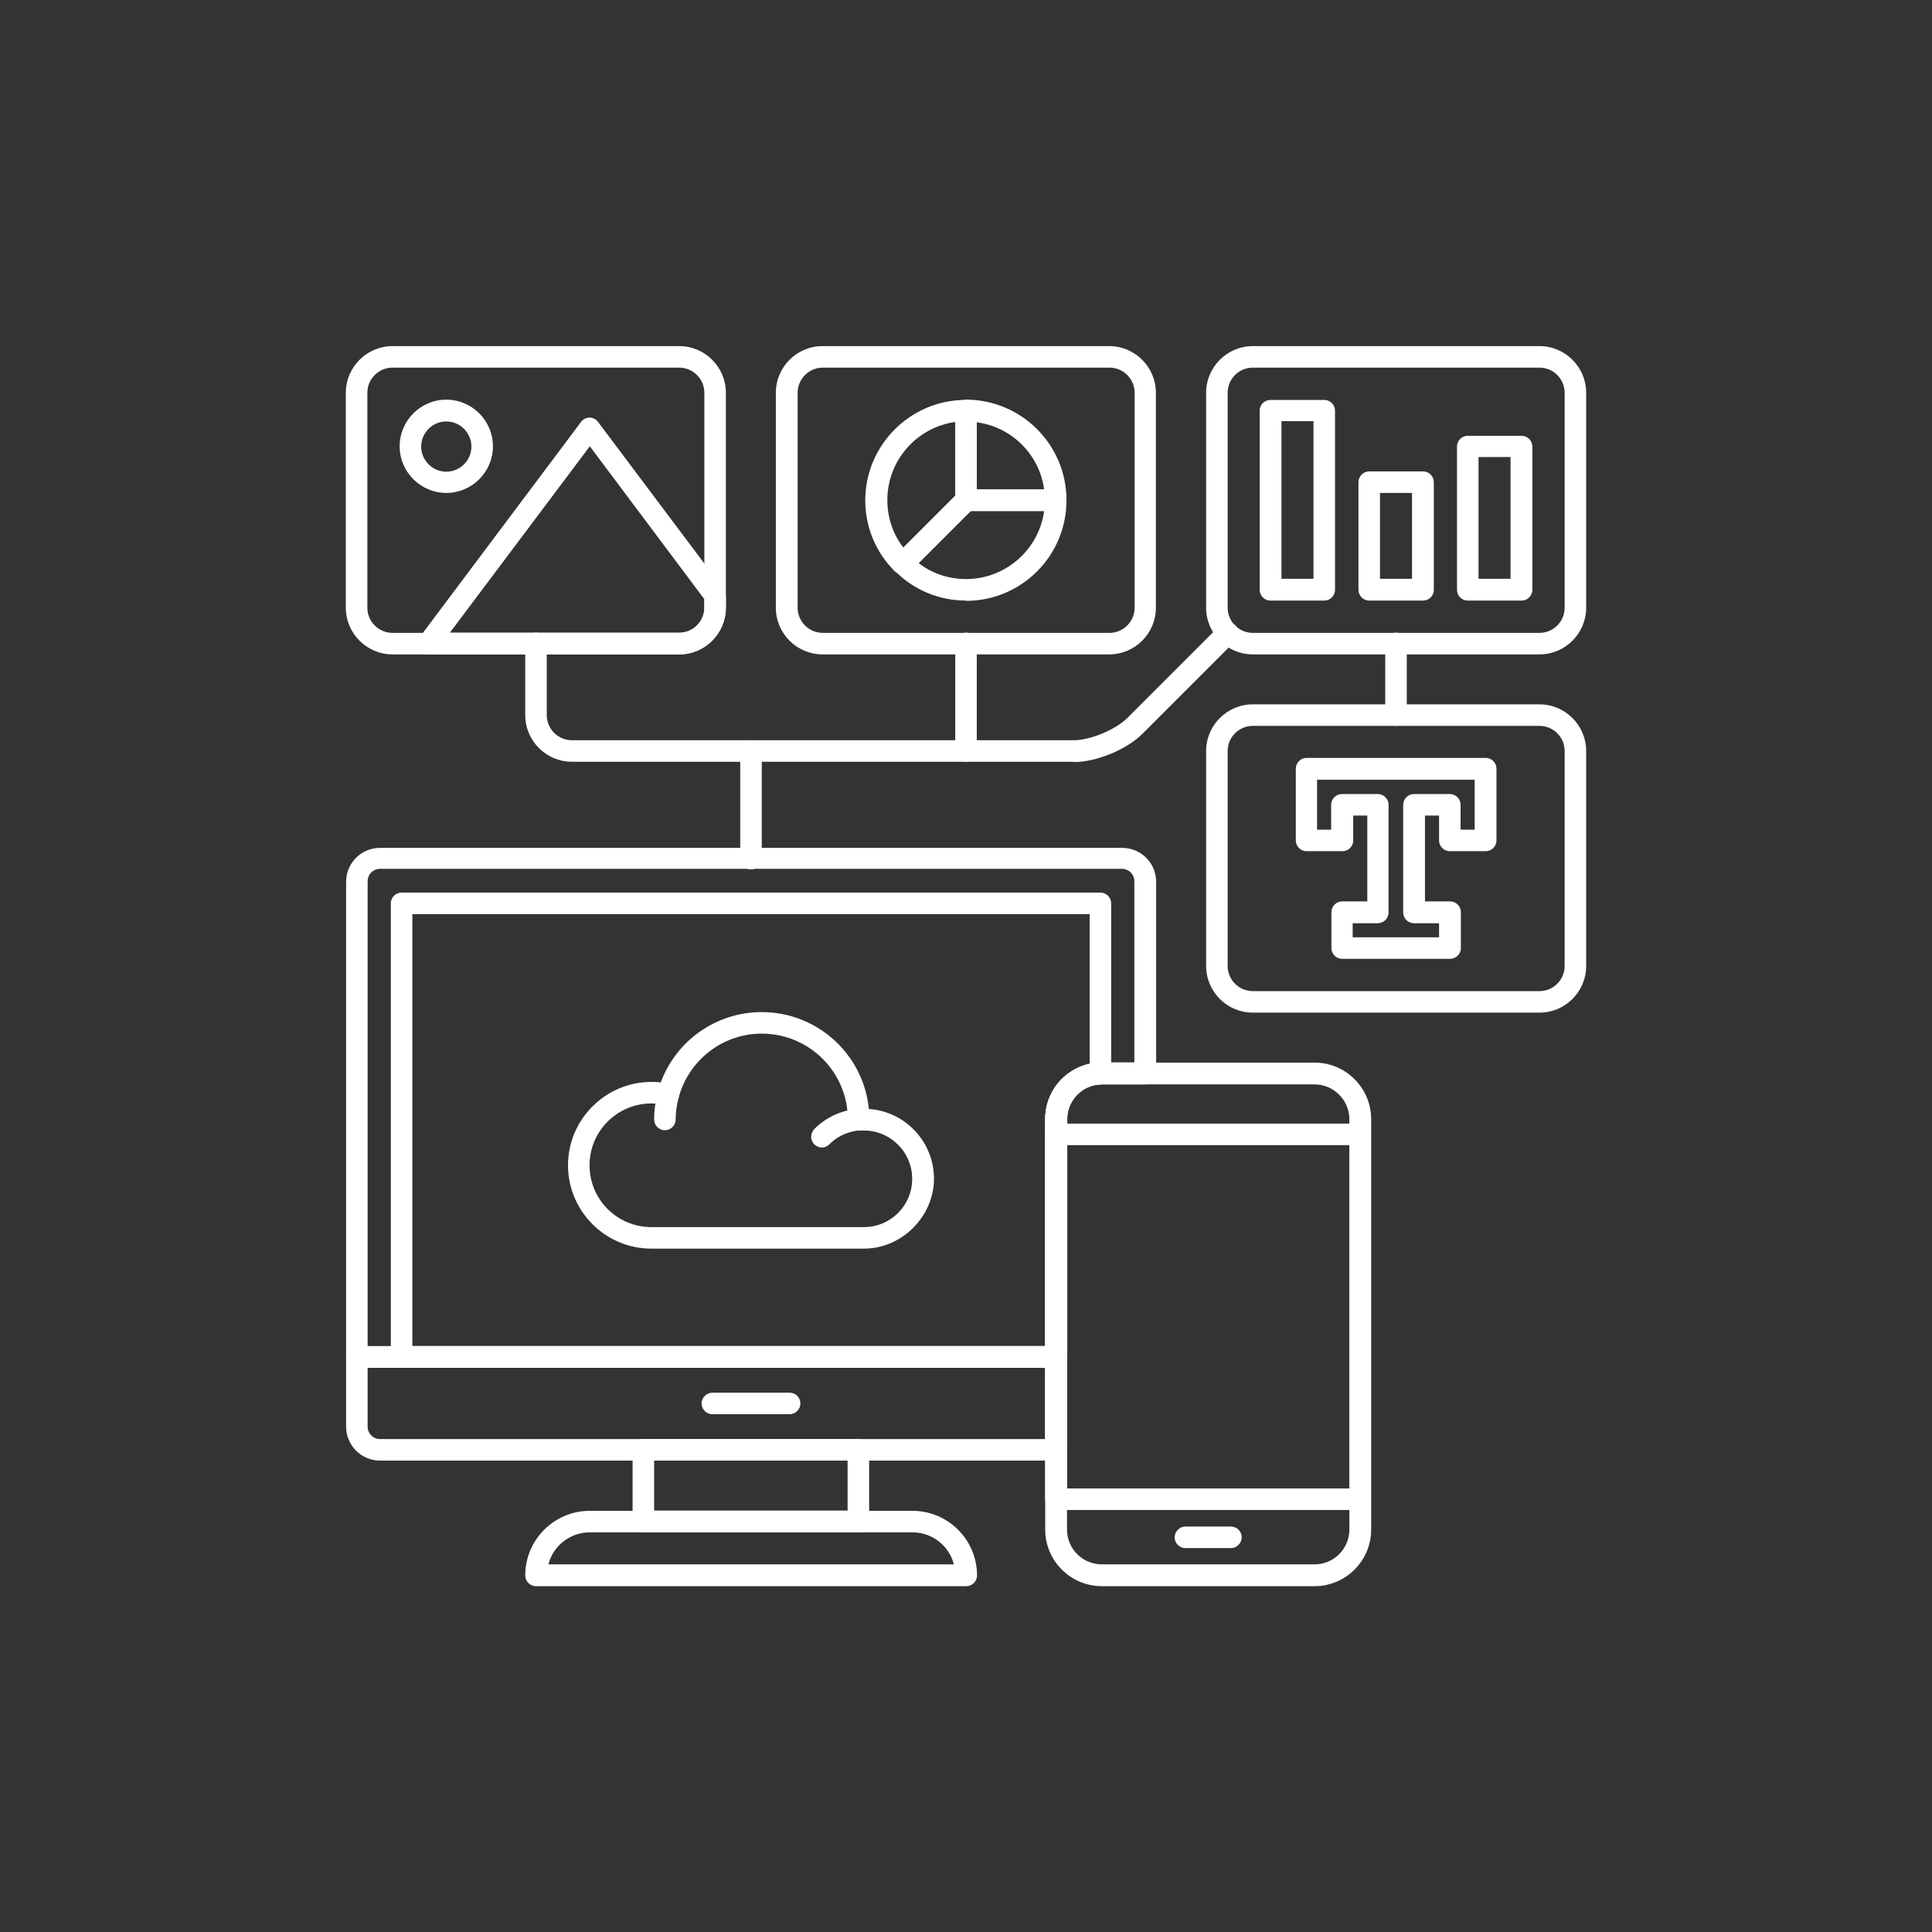
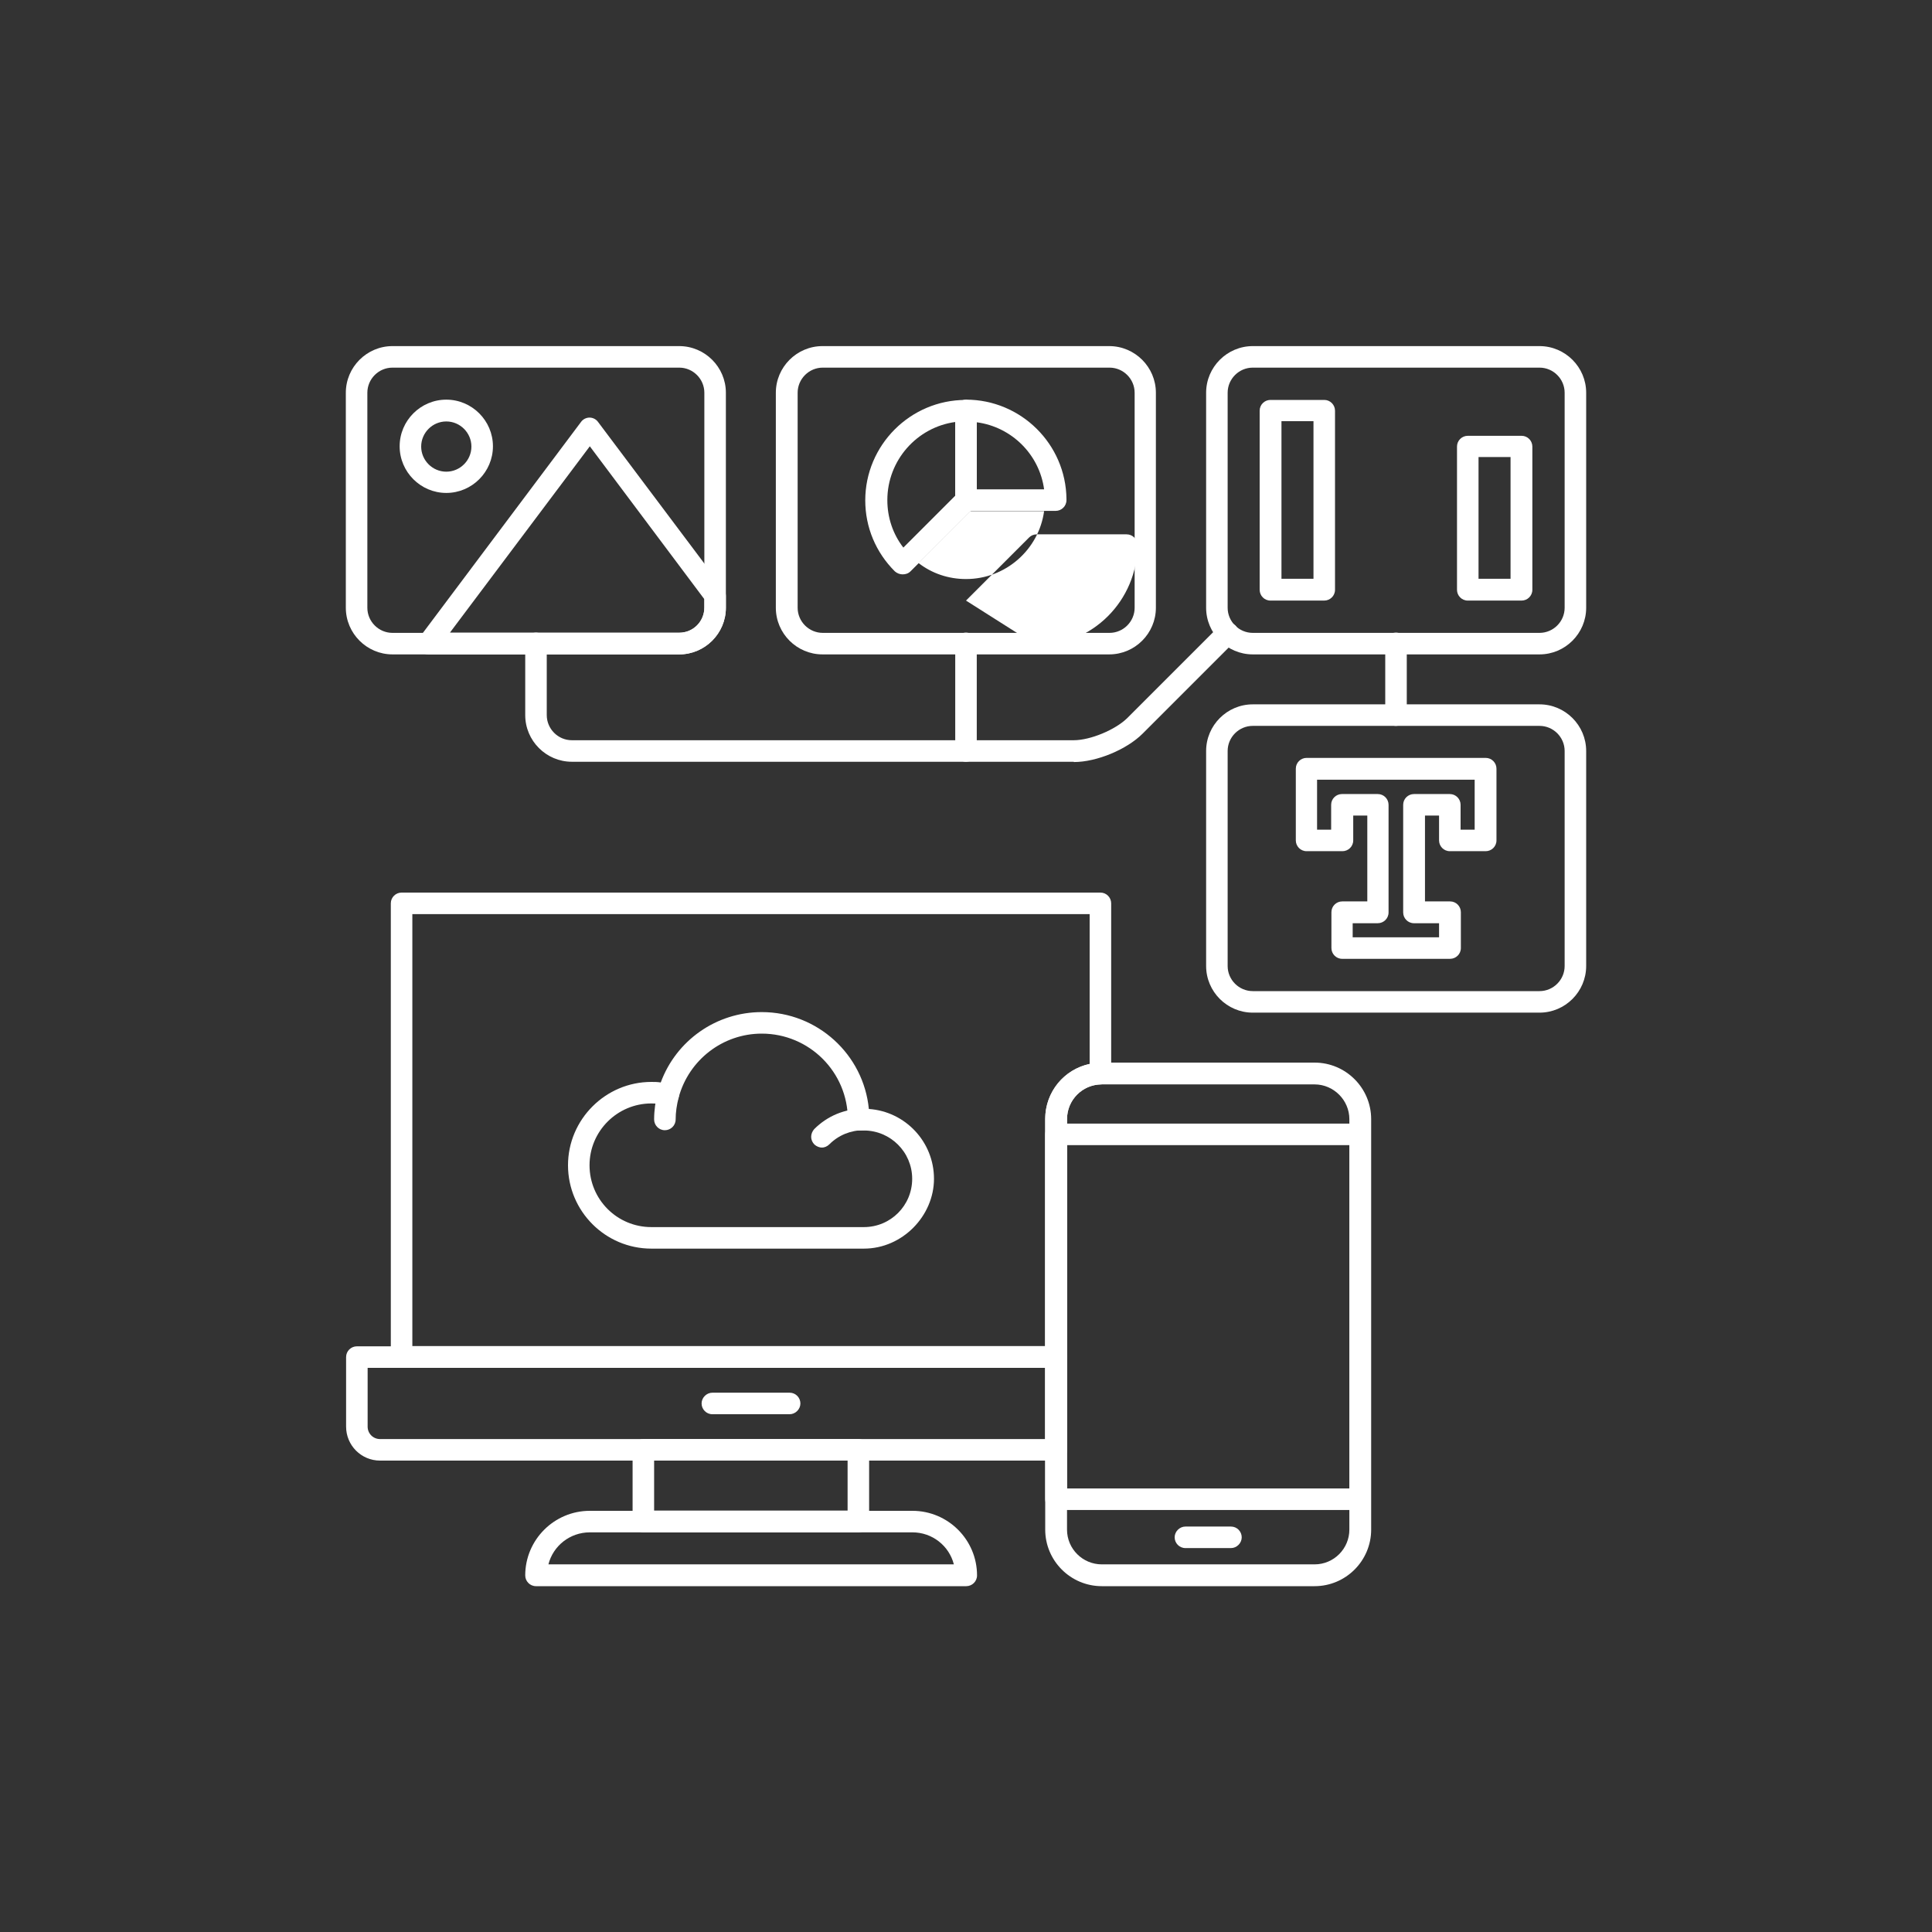
<svg xmlns="http://www.w3.org/2000/svg" id="_ëîé_1" data-name="‘ëîé_1" viewBox="0 0 70 70">
  <rect x="0" y="0" width="70" height="70" fill="#333333" stroke="none" />
  <defs>
    <style>
      .cls-1 {
        fill: #fff;
      }
    </style>
  </defs>
  <path class="cls-1" d="M28.61,51.24h-2.8c-.22,0-.39-.18-.39-.39s.18-.39.39-.39h2.8c.22,0,.39.18.39.39s-.18.39-.39.39Z" />
  <path class="cls-1" d="M31.1,55.52h-7.79c-.22,0-.39-.18-.39-.39v-2.6c0-.22.18-.39.39-.39h7.79c.22,0,.39.18.39.39v2.6c0,.22-.18.39-.39.39ZM23.7,54.73h7.01v-1.81h-7.01v1.81Z" />
  <path class="cls-1" d="M35,57.47h-15.58c-.22,0-.39-.18-.39-.39,0-1.29,1.05-2.34,2.34-2.34h11.69c1.29,0,2.34,1.05,2.34,2.34,0,.22-.18.39-.39.39ZM19.86,56.68h14.7c-.17-.67-.78-1.16-1.5-1.16h-11.69c-.72,0-1.33.49-1.5,1.16Z" />
  <path class="cls-1" d="M44.6,56.09h-1.65c-.22,0-.39-.18-.39-.39s.18-.39.39-.39h1.65c.22,0,.39.18.39.39s-.18.39-.39.39Z" />
  <path class="cls-1" d="M47.63,57.47h-7.71c-1.13,0-2.05-.92-2.05-2.05v-14.87c0-1.13.92-2.05,2.05-2.05h7.71c1.13,0,2.05.92,2.05,2.05v14.87c0,1.13-.92,2.05-2.05,2.05ZM39.92,39.29c-.7,0-1.26.57-1.26,1.26v14.87c0,.7.57,1.26,1.26,1.26h7.71c.7,0,1.26-.57,1.26-1.26v-14.87c0-.69-.57-1.26-1.26-1.26h-7.71Z" />
  <path class="cls-1" d="M49.28,54.71h-11.02c-.22,0-.39-.18-.39-.39v-13.22c0-.22.18-.39.39-.39h11.02c.22,0,.39.18.39.39v13.22c0,.22-.18.39-.39.39h0ZM38.66,53.93h10.24v-12.44h-10.24v12.44Z" />
  <path class="cls-1" d="M38.26,52.92H13.77c-.68,0-1.23-.55-1.23-1.23v-2.52c0-.22.18-.39.39-.39h25.34c.22,0,.39.18.39.39v3.36c0,.22-.18.39-.39.39h0ZM13.32,49.56v2.13c0,.25.2.45.45.45h24.1v-2.58H13.32Z" />
-   <path class="cls-1" d="M38.26,49.56H12.93c-.22,0-.39-.18-.39-.39v-17.22c0-.68.55-1.23,1.23-1.23h26.89c.68,0,1.23.55,1.23,1.23v6.95c0,.22-.18.39-.39.39h-1.57c-.7,0-1.26.57-1.26,1.26v8.62c0,.22-.18.39-.39.39ZM13.32,48.77h24.55v-8.23c0-1.13.92-2.05,2.05-2.05h1.18v-6.56c0-.25-.2-.45-.45-.45H13.77c-.25,0-.45.2-.45.45v16.83h0Z" />
  <path class="cls-1" d="M38.26,49.56H14.55c-.22,0-.39-.18-.39-.39v-16.44c0-.22.18-.39.39-.39h25.32c.22,0,.39.18.39.39v6.17c0,.21-.17.39-.38.39-.69.02-1.22.57-1.22,1.26v8.62c0,.22-.18.39-.39.39ZM14.94,48.77h22.93v-8.23c0-.98.68-1.8,1.61-1.99v-5.43H14.94v15.65Z" />
  <path class="cls-1" d="M24.09,40.95c-.22,0-.39-.18-.39-.39,0-.33.05-.67.13-1,.06-.21.27-.33.48-.28.18.05.29.21.29.38,0,.03,0,.07-.01.1-.07.27-.11.54-.11.8,0,.22-.18.39-.39.39h0Z" />
  <path class="cls-1" d="M29.79,41.58c-.1,0-.2-.04-.28-.11-.08-.08-.12-.18-.12-.28s.04-.2.11-.28c.48-.48,1.11-.74,1.79-.74.22,0,.39.18.39.39s-.18.39-.39.39c-.47,0-.91.18-1.24.51-.08.08-.18.12-.28.12h0Z" />
  <path class="cls-1" d="M31.3,45.24h-7.7c-1.67,0-3.02-1.36-3.02-3.02s1.36-3.02,3.02-3.02c.11,0,.22,0,.34.02.56-1.52,2.01-2.55,3.66-2.55,2.02,0,3.69,1.54,3.88,3.51,1.32.09,2.36,1.19,2.36,2.53s-1.14,2.53-2.54,2.53h0ZM23.6,39.98c-1.23,0-2.24,1-2.24,2.24s1,2.24,2.24,2.24h7.7c.97,0,1.75-.78,1.75-1.75s-.79-1.75-1.75-1.75c-.06,0-.11,0-.15,0-.11.01-.22-.02-.3-.1s-.13-.18-.13-.29c0-1.73-1.4-3.12-3.12-3.12-1.41,0-2.64.95-3.01,2.31-.05.2-.26.33-.47.28-.18-.04-.35-.06-.52-.06h0Z" />
  <path class="cls-1" d="M24.61,23.71h-10.39c-.93,0-1.69-.76-1.69-1.69v-7.79c0-.93.76-1.69,1.69-1.69h10.39c.93,0,1.69.76,1.69,1.69v7.79c0,.93-.76,1.69-1.69,1.69h0ZM14.22,13.32c-.5,0-.91.41-.91.91v7.79c0,.5.41.91.91.91h10.39c.5,0,.91-.41.91-.91v-7.79c0-.5-.41-.91-.91-.91h-10.39,0Z" />
  <path class="cls-1" d="M40.19,23.71h-10.39c-.93,0-1.69-.76-1.69-1.69v-7.79c0-.93.76-1.69,1.69-1.69h10.39c.93,0,1.69.76,1.69,1.69v7.79c0,.93-.76,1.69-1.69,1.69ZM29.81,13.32c-.5,0-.91.41-.91.91v7.79c0,.5.41.91.91.91h10.39c.5,0,.91-.41.91-.91v-7.79c0-.5-.41-.91-.91-.91h-10.39Z" />
  <path class="cls-1" d="M55.78,36.69h-10.39c-.93,0-1.69-.76-1.69-1.69v-7.79c0-.93.76-1.69,1.69-1.69h10.39c.93,0,1.69.76,1.69,1.69v7.79c0,.93-.76,1.69-1.69,1.69ZM45.39,26.3c-.5,0-.91.41-.91.91v7.79c0,.5.41.91.91.91h10.39c.5,0,.91-.41.91-.91v-7.79c0-.5-.41-.91-.91-.91h-10.39Z" />
  <path class="cls-1" d="M55.78,23.71h-10.39c-.93,0-1.69-.76-1.69-1.69v-7.79c0-.93.76-1.69,1.69-1.69h10.39c.93,0,1.69.76,1.69,1.69v7.79c0,.93-.76,1.69-1.69,1.69ZM45.39,13.32c-.5,0-.91.41-.91.91v7.79c0,.5.41.91.91.91h10.39c.5,0,.91-.41.91-.91v-7.79c0-.5-.41-.91-.91-.91h-10.39Z" />
  <path class="cls-1" d="M38.25,18.51h-3.25c-.22,0-.39-.18-.39-.39v-3.25c0-.22.18-.39.39-.39,1.99,0,3.62,1.61,3.64,3.6,0,.01,0,.03,0,.04,0,.22-.18.39-.39.39h0ZM35.39,17.73h2.44c-.17-1.26-1.17-2.26-2.44-2.43v2.43Z" />
  <path class="cls-1" d="M32.7,20.81c-.1,0-.2-.04-.28-.11-.69-.69-1.07-1.6-1.07-2.57,0-2,1.63-3.64,3.64-3.64h0c.1,0,.2.04.28.11s.12.17.12.28v3.25c0,.1-.04.2-.11.28l-2.29,2.29c-.08.08-.18.11-.28.11ZM34.61,15.29c-1.39.19-2.46,1.39-2.46,2.83,0,.63.2,1.23.58,1.72l1.88-1.88v-2.66h0Z" />
-   <path class="cls-1" d="M35,21.76c-.97,0-1.89-.38-2.57-1.07-.15-.15-.15-.4,0-.55l2.29-2.29c.07-.07.17-.11.28-.11h3.25c.22,0,.39.18.39.39,0,2.01-1.63,3.64-3.64,3.64ZM33.28,20.4c.49.38,1.09.58,1.72.58,1.44,0,2.64-1.07,2.83-2.46h-2.67l-1.88,1.88Z" />
+   <path class="cls-1" d="M35,21.76l2.29-2.29c.07-.07.17-.11.28-.11h3.25c.22,0,.39.18.39.39,0,2.01-1.63,3.64-3.64,3.64ZM33.28,20.4c.49.38,1.09.58,1.72.58,1.44,0,2.64-1.07,2.83-2.46h-2.67l-1.88,1.88Z" />
  <path class="cls-1" d="M52.53,34.74h-3.9c-.22,0-.39-.18-.39-.39v-1.3c0-.22.18-.39.39-.39h.91v-3.11h-.51v.9c0,.22-.18.39-.39.39h-1.3c-.22,0-.39-.18-.39-.39v-2.6c0-.22.18-.39.39-.39h6.49c.22,0,.39.18.39.39v2.6c0,.22-.18.39-.39.39h-1.3c-.22,0-.39-.18-.39-.39v-.9h-.51v3.11h.91c.22,0,.39.18.39.39v1.3c0,.22-.18.39-.39.39ZM49.03,33.96h3.11v-.51h-.91c-.22,0-.39-.18-.39-.39v-3.9c0-.22.18-.39.39-.39h1.3c.22,0,.39.18.39.39v.9h.51v-1.81h-5.71v1.81h.51v-.9c0-.22.18-.39.39-.39h1.3c.22,0,.39.18.39.39v3.9c0,.22-.18.39-.39.39h-.91v.51h0Z" />
  <path class="cls-1" d="M16.17,17.86c-.93,0-1.69-.76-1.69-1.69s.76-1.69,1.69-1.69,1.69.76,1.69,1.69-.76,1.69-1.69,1.69ZM16.17,15.27c-.5,0-.91.41-.91.91s.41.91.91.91.91-.41.91-.91c0-.5-.41-.91-.91-.91Z" />
  <path class="cls-1" d="M24.61,23.71h-9.09c-.15,0-.28-.08-.35-.22s-.05-.29.04-.41l5.84-7.79c.07-.1.19-.16.31-.16s.24.06.31.16l4.55,6.06c.05.07.08.15.08.24v.43c0,.93-.76,1.69-1.69,1.69h0ZM16.31,22.92h8.31c.5,0,.9-.41.9-.91v-.3l-4.15-5.54-5.06,6.74Z" />
  <path class="cls-1" d="M55.13,21.76h-1.95c-.22,0-.39-.18-.39-.39v-5.19c0-.22.18-.39.39-.39h1.95c.22,0,.39.18.39.39v5.19c0,.22-.18.39-.39.39ZM53.57,20.97h1.16v-4.41h-1.16v4.41Z" />
-   <path class="cls-1" d="M51.56,21.76h-1.95c-.22,0-.39-.18-.39-.39v-3.9c0-.22.18-.39.39-.39h1.95c.22,0,.39.18.39.39v3.9c0,.22-.18.39-.39.39ZM50,20.97h1.16v-3.11h-1.16v3.11Z" />
  <path class="cls-1" d="M47.98,21.76h-1.95c-.22,0-.39-.18-.39-.39v-6.49c0-.22.18-.39.39-.39h1.95c.22,0,.39.18.39.39v6.49c0,.22-.18.39-.39.39ZM46.43,20.97h1.16v-5.71h-1.16v5.71Z" />
  <path class="cls-1" d="M35,27.6c-.22,0-.39-.18-.39-.39v-3.9c0-.22.18-.39.39-.39s.39.18.39.39v3.9c0,.22-.18.39-.39.39Z" />
  <path class="cls-1" d="M50.58,26.3c-.22,0-.39-.18-.39-.39v-2.6c0-.22.18-.39.39-.39s.39.18.39.39v2.6c0,.22-.18.39-.39.39Z" />
-   <path class="cls-1" d="M27.21,31.5c-.22,0-.39-.18-.39-.39v-3.9c0-.22.18-.39.39-.39s.39.18.39.39v3.9c0,.22-.18.39-.39.39h0Z" />
  <path class="cls-1" d="M38.9,27.6h-18.18c-.93,0-1.69-.76-1.69-1.69v-2.6c0-.22.18-.39.39-.39s.39.18.39.39v2.6c0,.5.41.91.91.91h18.18c.61,0,1.51-.38,1.94-.8l3.36-3.36c.15-.15.4-.15.56,0,.08.08.11.18.11.28s-.04.2-.11.28l-3.36,3.36c-.58.58-1.67,1.03-2.49,1.03h0Z" />
</svg>